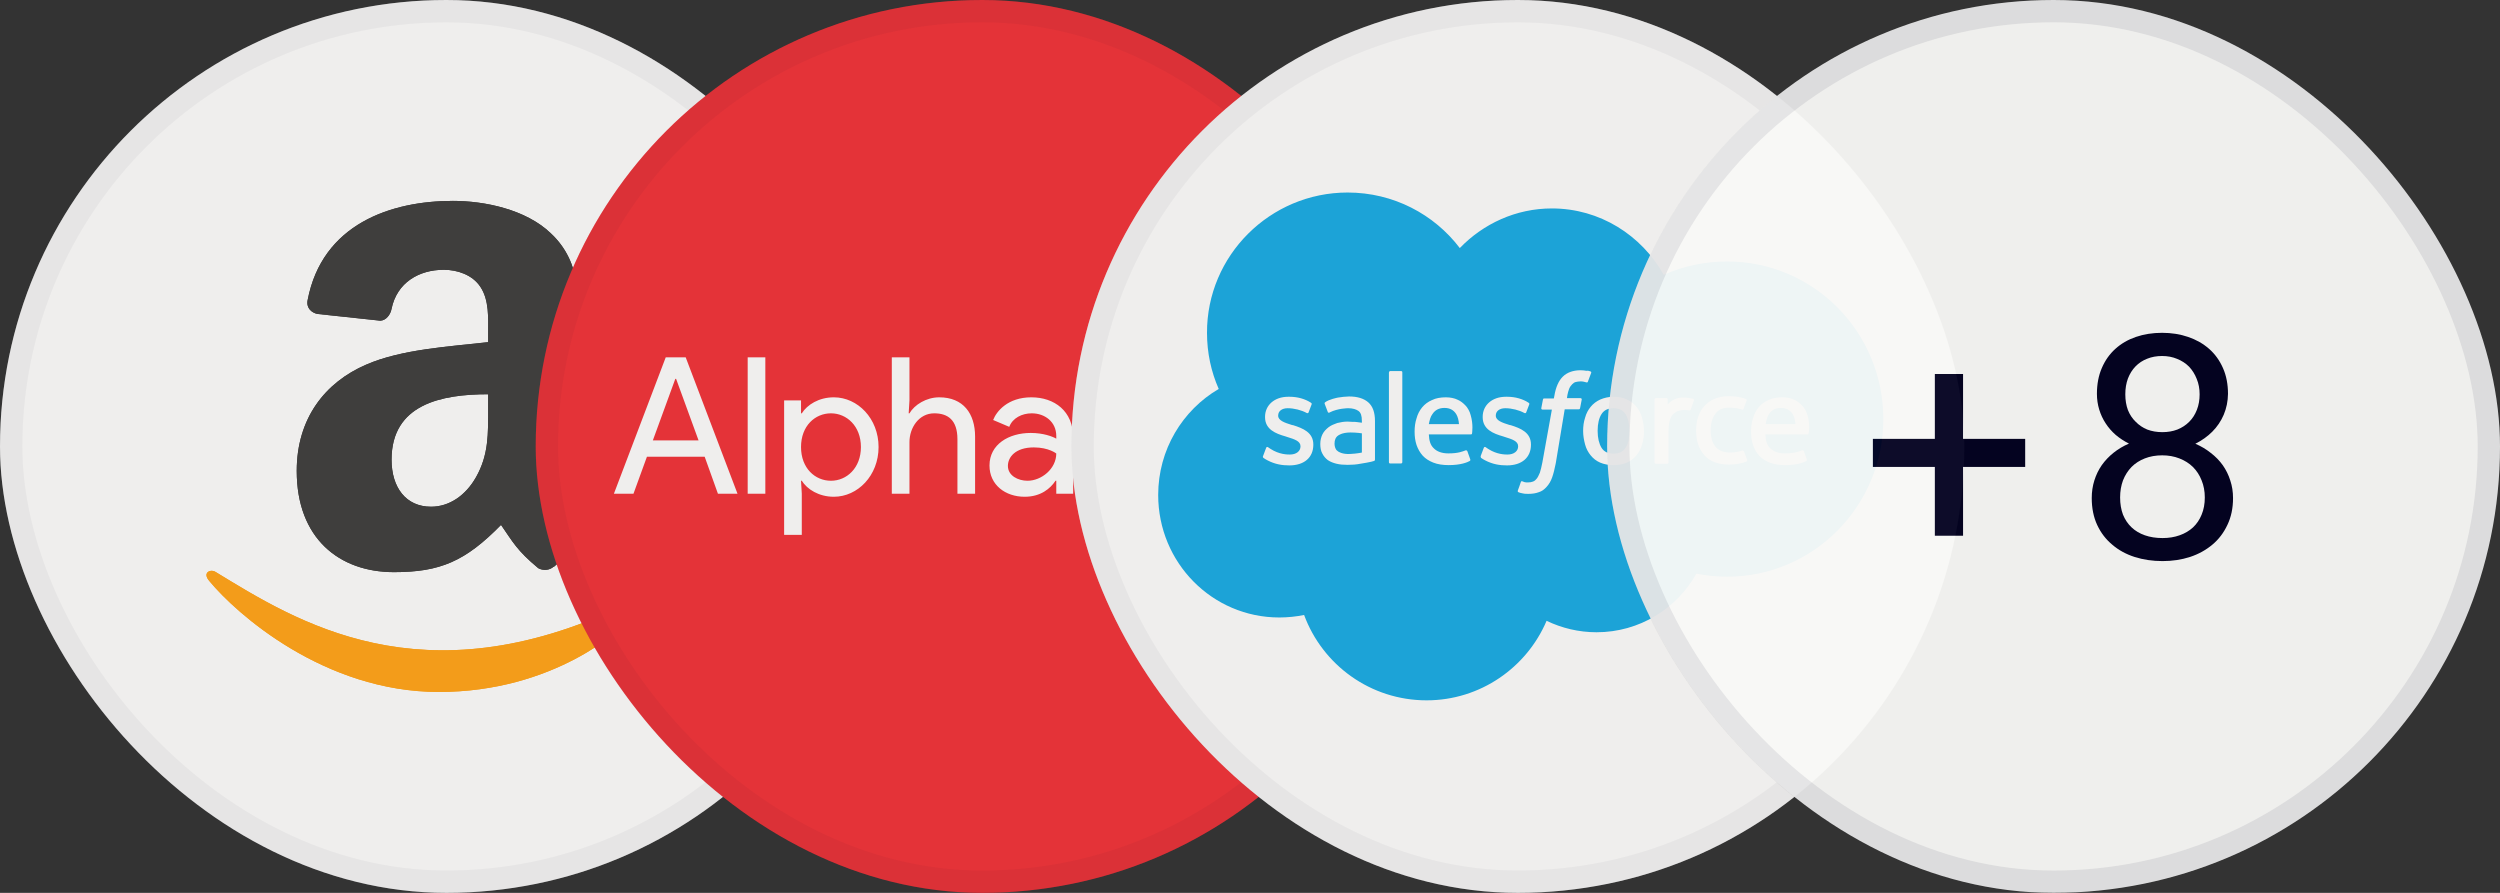
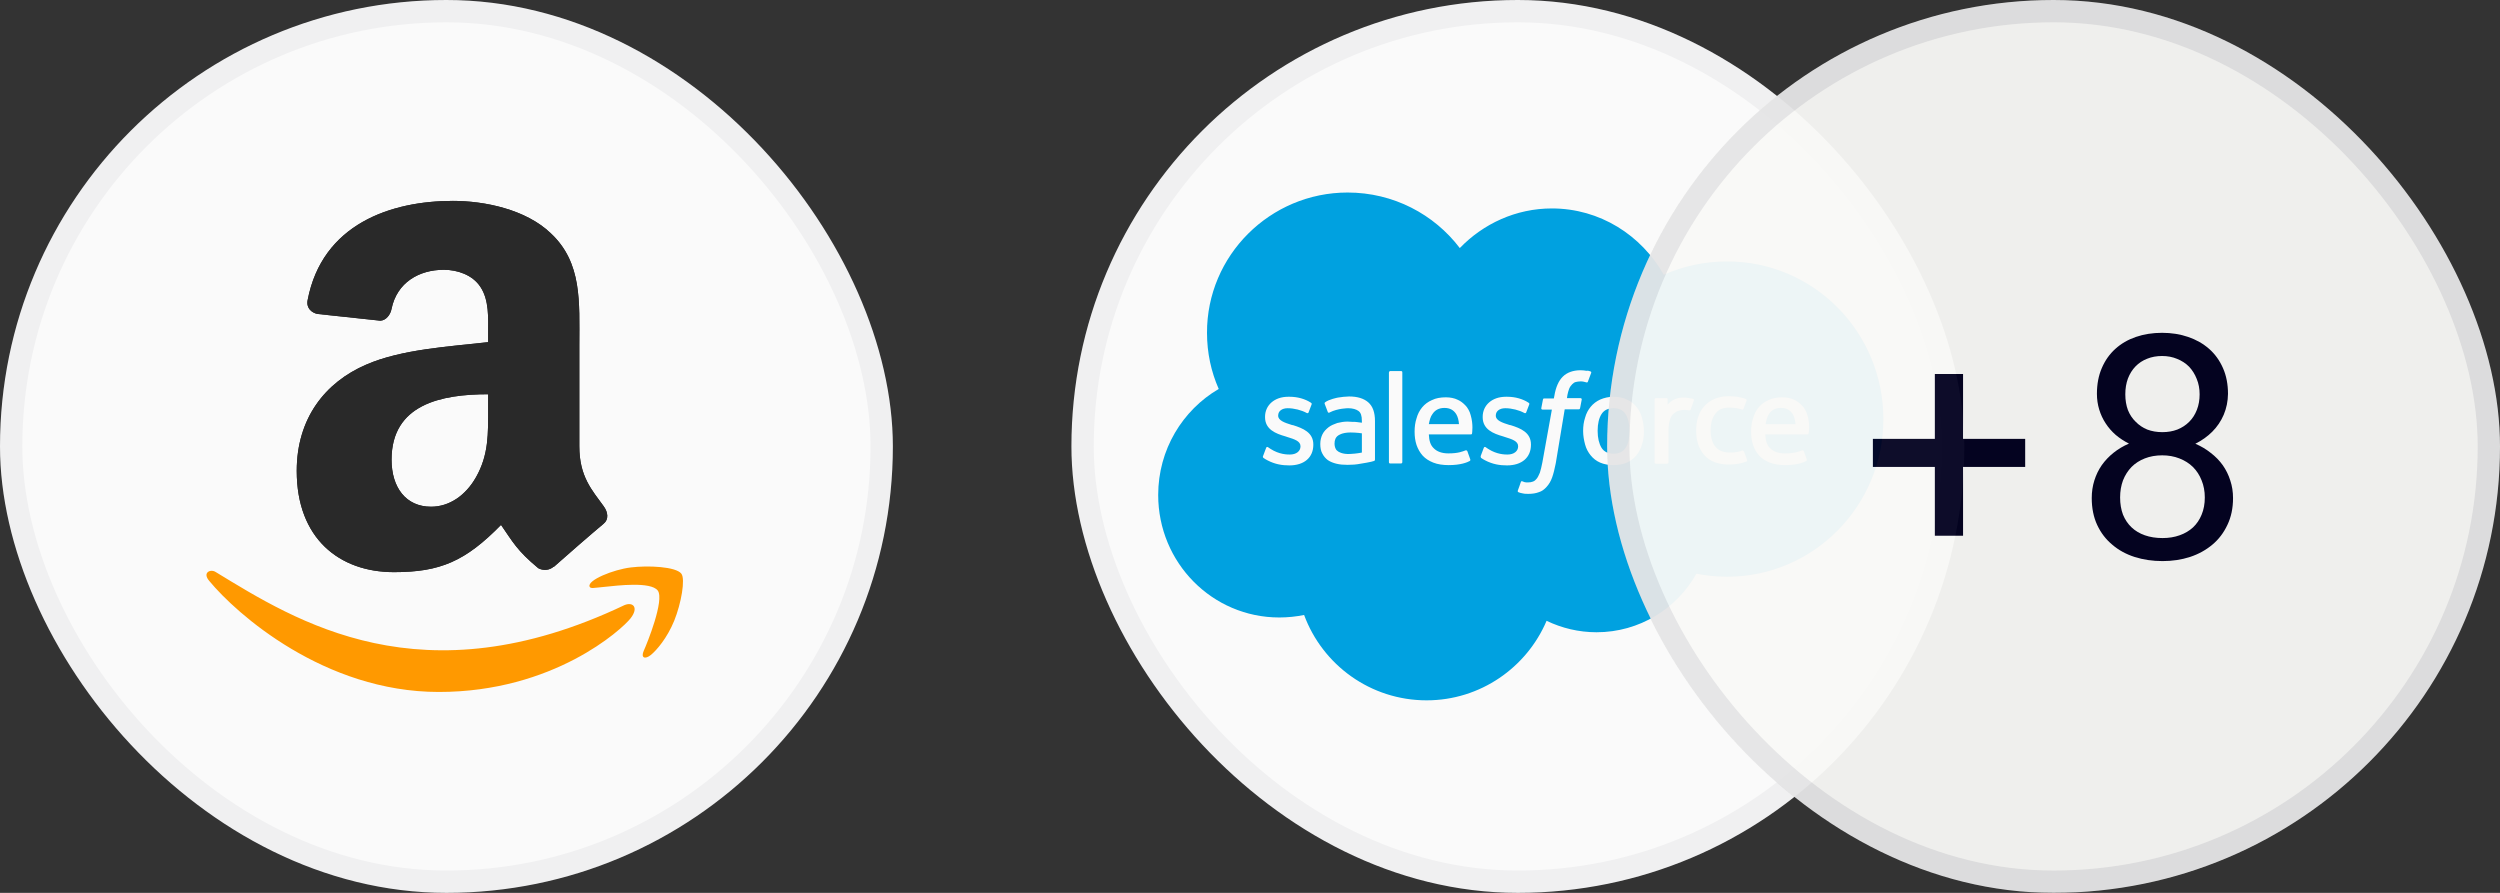
<svg xmlns="http://www.w3.org/2000/svg" width="112" height="40" viewBox="0 0 112 40" fill="none">
  <rect x="0" y="0" width="112" height="40" fill="#333333" stroke="none" />
  <g clip-path="url(#clip0_968_3006)">
    <rect width="40" height="40" fill="#FAFAFA" />
-     <path d="M27.975 27.11C18.895 31.432 13.26 27.816 9.652 25.62C9.429 25.482 9.05 25.652 9.379 26.03C10.581 27.488 14.519 31 19.66 31C24.805 31 27.865 28.193 28.248 27.703C28.628 27.218 28.36 26.95 27.975 27.11H27.975ZM30.526 25.702C30.282 25.384 29.043 25.325 28.263 25.421C27.482 25.514 26.31 25.991 26.412 26.278C26.464 26.385 26.571 26.337 27.107 26.289C27.645 26.235 29.152 26.045 29.466 26.455C29.782 26.869 28.986 28.837 28.84 29.155C28.7 29.473 28.894 29.554 29.158 29.343C29.418 29.131 29.889 28.584 30.205 27.809C30.519 27.03 30.711 25.944 30.525 25.702H30.526Z" fill="#FF9900" />
    <path fill-rule="evenodd" clip-rule="evenodd" d="M21.869 18.292C21.869 19.426 21.898 20.372 21.325 21.379C20.862 22.198 20.129 22.701 19.311 22.701C18.193 22.701 17.542 21.85 17.542 20.593C17.542 18.112 19.765 17.662 21.869 17.662V18.292ZM24.804 25.386C24.612 25.558 24.333 25.571 24.116 25.456C23.15 24.654 22.978 24.281 22.446 23.516C20.85 25.145 19.72 25.632 17.648 25.632C15.201 25.632 13.293 24.122 13.293 21.096C13.293 18.735 14.574 17.126 16.396 16.34C17.976 15.644 20.182 15.521 21.869 15.329V14.952C21.869 14.26 21.922 13.441 21.517 12.844C21.161 12.308 20.481 12.086 19.884 12.086C18.774 12.086 17.784 12.655 17.542 13.834C17.493 14.097 17.3 14.354 17.039 14.367L14.214 14.064C13.977 14.011 13.715 13.818 13.78 13.454C14.431 10.032 17.521 9 20.289 9C21.705 9 23.555 9.377 24.673 10.449C26.089 11.771 25.954 13.536 25.954 15.456V19.991C25.954 21.354 26.519 21.952 27.051 22.689C27.239 22.951 27.28 23.266 27.043 23.462C26.449 23.958 25.393 24.879 24.812 25.395L24.804 25.386" fill="#292929" />
    <path d="M27.975 27.11C18.895 31.432 13.26 27.816 9.652 25.62C9.429 25.482 9.05 25.652 9.379 26.03C10.581 27.488 14.519 31 19.66 31C24.805 31 27.865 28.193 28.248 27.703C28.628 27.218 28.36 26.95 27.975 27.11H27.975ZM30.526 25.702C30.282 25.384 29.043 25.325 28.263 25.421C27.482 25.514 26.31 25.991 26.412 26.278C26.464 26.385 26.571 26.337 27.107 26.289C27.645 26.235 29.152 26.045 29.466 26.455C29.782 26.869 28.986 28.837 28.84 29.155C28.7 29.473 28.894 29.554 29.158 29.343C29.418 29.131 29.889 28.584 30.205 27.809C30.519 27.03 30.711 25.944 30.525 25.702H30.526Z" fill="#FF9900" />
    <path fill-rule="evenodd" clip-rule="evenodd" d="M21.869 18.292C21.869 19.426 21.898 20.372 21.325 21.379C20.862 22.198 20.129 22.701 19.311 22.701C18.193 22.701 17.542 21.85 17.542 20.593C17.542 18.112 19.765 17.662 21.869 17.662V18.292ZM24.804 25.386C24.612 25.558 24.333 25.571 24.116 25.456C23.15 24.654 22.978 24.281 22.446 23.516C20.85 25.145 19.72 25.632 17.648 25.632C15.201 25.632 13.293 24.122 13.293 21.096C13.293 18.735 14.574 17.126 16.396 16.34C17.976 15.644 20.182 15.521 21.869 15.329V14.952C21.869 14.26 21.922 13.441 21.517 12.844C21.161 12.308 20.481 12.086 19.884 12.086C18.774 12.086 17.784 12.655 17.542 13.834C17.493 14.097 17.3 14.354 17.039 14.367L14.214 14.064C13.977 14.011 13.715 13.818 13.78 13.454C14.431 10.032 17.521 9 20.289 9C21.705 9 23.555 9.377 24.673 10.449C26.089 11.771 25.954 13.536 25.954 15.456V19.991C25.954 21.354 26.519 21.952 27.051 22.689C27.239 22.951 27.28 23.266 27.043 23.462C26.449 23.958 25.393 24.879 24.812 25.395L24.804 25.386" fill="#292929" />
-     <rect width="40" height="40" fill="#B3AAA3" fill-opacity="0.16" />
  </g>
  <rect x="0.5" y="0.5" width="39" height="39" rx="19.5" stroke="#020120" stroke-opacity="0.04" />
  <g clip-path="url(#clip1_968_3006)">
    <rect x="24" width="40" height="40" fill="#ED1C24" />
    <g clip-path="url(#clip2_968_3006)">
      <path d="M58.653 20.847V18.654H57.914V17.937H58.653V16.657H59.444V17.937H60.476V18.654H59.444V20.787C59.444 21.256 59.642 21.47 60.012 21.47C60.158 21.47 60.261 21.453 60.373 21.401L60.648 22.076C60.467 22.152 60.278 22.186 60.012 22.186C59.126 22.186 58.653 21.7 58.653 20.847ZM53.554 20.027C53.554 18.841 54.38 17.8 55.618 17.8C56.873 17.8 57.682 18.679 57.682 20.027C57.682 20.087 57.673 20.172 57.673 20.172H54.346C54.389 21.06 55.033 21.538 55.687 21.538C56.151 21.538 56.615 21.35 56.839 20.821L57.544 21.111C57.295 21.709 56.676 22.255 55.704 22.255C54.414 22.255 53.554 21.29 53.554 20.027ZM55.601 18.517C55.016 18.517 54.552 18.91 54.397 19.524H56.839C56.813 19.157 56.504 18.517 55.601 18.517ZM49.677 21.538H49.642V22.118H48.886V16.008H49.677V17.937L49.642 18.517H49.677C49.918 18.133 50.442 17.8 51.113 17.8C52.179 17.8 53.116 18.747 53.116 20.027C53.116 21.308 52.179 22.255 51.113 22.255C50.442 22.255 49.918 21.922 49.677 21.538ZM52.325 20.027C52.325 19.089 51.689 18.517 50.984 18.517C50.279 18.517 49.642 19.072 49.642 20.027C49.642 20.983 50.279 21.538 50.984 21.538C51.689 21.538 52.325 20.966 52.325 20.027ZM44.329 20.855C44.329 19.908 45.189 19.396 46.178 19.396C46.745 19.396 47.158 19.558 47.321 19.652V19.532C47.321 18.901 46.814 18.517 46.221 18.517C45.782 18.517 45.361 18.73 45.215 19.123L44.493 18.816C44.639 18.432 45.146 17.8 46.203 17.8C47.235 17.8 48.078 18.415 48.078 19.592V22.118H47.321V21.538H47.287C47.055 21.888 46.625 22.255 45.903 22.255C45.043 22.255 44.329 21.726 44.329 20.855ZM47.321 20.317C47.321 20.317 46.986 20.044 46.315 20.044C45.481 20.044 45.154 20.488 45.154 20.872C45.154 21.316 45.619 21.538 46.032 21.538C46.659 21.538 47.321 21 47.321 20.317ZM40.744 17.937L40.709 18.517H40.744C40.967 18.133 41.501 17.8 42.077 17.8C43.151 17.8 43.684 18.525 43.684 19.558V22.118H42.893V19.677C42.893 18.807 42.455 18.517 41.853 18.517C41.165 18.517 40.744 19.166 40.744 19.805V22.118H39.953V16.008H40.744V17.937ZM35.92 21.538H35.886L35.92 22.118V23.962H35.129V17.937H35.886V18.517H35.92C36.161 18.133 36.686 17.8 37.356 17.8C38.423 17.8 39.36 18.747 39.36 20.027C39.36 21.308 38.423 22.255 37.356 22.255C36.686 22.255 36.161 21.922 35.92 21.538ZM38.569 20.027C38.569 19.089 37.932 18.517 37.227 18.517C36.522 18.517 35.886 19.072 35.886 20.027C35.886 20.983 36.522 21.538 37.227 21.538C37.932 21.538 38.569 20.966 38.569 20.027ZM33.496 22.118H34.287V16.008H33.496V22.118ZM29.825 16.008L27.503 22.118H28.38L28.982 20.463H31.57L32.163 22.118H33.04L30.719 16.008H29.825ZM30.254 16.972H30.289L31.295 19.729H29.248L30.254 16.972Z" fill="#FAFAFA" />
    </g>
    <rect x="24" width="40" height="40" fill="#B3AAA3" fill-opacity="0.16" />
  </g>
-   <rect x="24.5" y="0.5" width="39" height="39" rx="19.5" stroke="#020120" stroke-opacity="0.04" />
  <g clip-path="url(#clip3_968_3006)">
    <rect x="48" width="40" height="40" fill="#FAFAFA" />
    <g clip-path="url(#clip4_968_3006)">
      <path d="M65.399 11.113C66.449 10.025 67.912 9.338 69.524 9.338C71.674 9.338 73.537 10.537 74.537 12.312C75.399 11.925 76.362 11.713 77.374 11.713C81.249 11.713 84.374 14.875 84.374 18.775C84.374 22.675 81.237 25.837 77.374 25.837C76.899 25.837 76.437 25.788 75.999 25.7C75.124 27.262 73.449 28.325 71.524 28.325C70.724 28.325 69.962 28.137 69.287 27.812C68.399 29.9 66.324 31.375 63.912 31.375C61.399 31.375 59.249 29.788 58.424 27.55C58.062 27.625 57.687 27.663 57.312 27.663C54.312 27.663 51.887 25.212 51.887 22.175C51.887 20.15 52.974 18.375 54.599 17.425C54.262 16.663 54.074 15.812 54.074 14.912C54.062 11.45 56.899 8.625 60.374 8.625C62.424 8.625 64.249 9.6 65.399 11.113Z" fill="#00A1E0" />
      <path d="M56.587 20.425L56.724 20.062C56.749 20 56.787 20.025 56.812 20.038C56.849 20.062 56.874 20.075 56.924 20.113C57.312 20.363 57.674 20.363 57.787 20.363C58.074 20.363 58.262 20.212 58.262 20V19.988C58.262 19.762 57.987 19.675 57.662 19.575L57.587 19.55C57.149 19.425 56.674 19.238 56.674 18.688V18.675C56.674 18.15 57.099 17.775 57.712 17.775H57.774C58.137 17.775 58.474 17.875 58.724 18.038C58.749 18.05 58.774 18.075 58.762 18.113C58.749 18.15 58.637 18.438 58.624 18.475C58.599 18.538 58.537 18.5 58.537 18.5C58.312 18.375 57.974 18.288 57.687 18.288C57.424 18.288 57.262 18.425 57.262 18.613V18.625C57.262 18.837 57.549 18.938 57.874 19.038L57.937 19.05C58.374 19.188 58.837 19.375 58.837 19.913V19.925C58.837 20.5 58.424 20.85 57.762 20.85C57.437 20.85 57.124 20.8 56.787 20.625C56.724 20.587 56.662 20.562 56.599 20.512C56.587 20.488 56.562 20.475 56.587 20.425ZM66.337 20.425L66.474 20.062C66.499 20 66.549 20.025 66.562 20.038C66.599 20.062 66.624 20.075 66.674 20.113C67.062 20.363 67.424 20.363 67.537 20.363C67.824 20.363 68.012 20.212 68.012 20V19.988C68.012 19.762 67.737 19.675 67.412 19.575L67.337 19.55C66.899 19.425 66.424 19.238 66.424 18.688V18.675C66.424 18.15 66.849 17.775 67.462 17.775H67.524C67.887 17.775 68.224 17.875 68.474 18.038C68.499 18.05 68.524 18.075 68.512 18.113C68.499 18.15 68.387 18.438 68.374 18.475C68.349 18.538 68.287 18.5 68.287 18.5C68.062 18.375 67.724 18.288 67.437 18.288C67.174 18.288 67.012 18.425 67.012 18.613V18.625C67.012 18.837 67.299 18.938 67.624 19.038L67.687 19.05C68.124 19.188 68.587 19.375 68.587 19.913V19.925C68.587 20.5 68.174 20.85 67.512 20.85C67.187 20.85 66.874 20.8 66.537 20.625C66.474 20.587 66.412 20.562 66.349 20.512C66.349 20.488 66.324 20.475 66.337 20.425ZM73.562 18.712C73.612 18.9 73.649 19.1 73.649 19.312C73.649 19.525 73.624 19.725 73.562 19.913C73.512 20.1 73.424 20.262 73.312 20.4C73.199 20.538 73.049 20.65 72.887 20.725C72.712 20.8 72.512 20.837 72.287 20.837C72.062 20.837 71.862 20.8 71.687 20.725C71.512 20.65 71.374 20.538 71.262 20.4C71.149 20.262 71.062 20.1 71.012 19.913C70.962 19.725 70.924 19.525 70.924 19.312C70.924 19.1 70.949 18.9 71.012 18.712C71.062 18.525 71.149 18.363 71.262 18.225C71.374 18.087 71.524 17.975 71.687 17.9C71.862 17.825 72.062 17.775 72.287 17.775C72.512 17.775 72.712 17.812 72.887 17.9C73.062 17.975 73.199 18.087 73.312 18.225C73.424 18.363 73.512 18.525 73.562 18.712ZM72.999 19.3C72.999 18.975 72.937 18.725 72.824 18.55C72.712 18.375 72.524 18.288 72.287 18.288C72.037 18.288 71.862 18.375 71.749 18.55C71.637 18.725 71.574 18.975 71.574 19.3C71.574 19.625 71.637 19.875 71.749 20.062C71.862 20.238 72.037 20.325 72.287 20.325C72.537 20.325 72.712 20.238 72.824 20.062C72.949 19.887 72.999 19.625 72.999 19.3ZM78.137 20.238L78.274 20.613C78.287 20.663 78.249 20.675 78.249 20.675C78.037 20.762 77.749 20.812 77.462 20.812C76.974 20.812 76.612 20.675 76.362 20.4C76.112 20.125 75.987 19.75 75.987 19.288C75.987 19.075 76.012 18.875 76.074 18.688C76.137 18.5 76.224 18.337 76.349 18.2C76.474 18.062 76.624 17.95 76.799 17.875C76.974 17.8 77.187 17.75 77.424 17.75C77.587 17.75 77.724 17.762 77.837 17.775C77.962 17.8 78.137 17.837 78.212 17.875C78.224 17.875 78.262 17.9 78.249 17.938C78.199 18.087 78.162 18.188 78.112 18.312C78.087 18.375 78.049 18.35 78.049 18.35C77.862 18.288 77.687 18.262 77.462 18.262C77.187 18.262 76.974 18.35 76.849 18.538C76.712 18.712 76.637 18.95 76.637 19.275C76.637 19.625 76.724 19.875 76.874 20.038C77.024 20.2 77.237 20.275 77.512 20.275C77.624 20.275 77.724 20.262 77.812 20.25C77.899 20.238 77.987 20.212 78.074 20.175C78.062 20.2 78.112 20.188 78.137 20.238ZM80.974 18.6C81.099 19.025 81.037 19.387 81.024 19.413C81.024 19.462 80.974 19.462 80.974 19.462H79.087C79.099 19.75 79.162 19.95 79.312 20.087C79.449 20.225 79.662 20.312 79.962 20.312C80.412 20.312 80.599 20.225 80.737 20.175C80.737 20.175 80.787 20.163 80.812 20.212L80.937 20.562C80.962 20.625 80.937 20.637 80.924 20.65C80.812 20.712 80.524 20.837 79.974 20.837C79.712 20.837 79.474 20.8 79.287 20.725C79.099 20.65 78.937 20.55 78.812 20.413C78.687 20.275 78.599 20.113 78.537 19.938C78.474 19.75 78.449 19.55 78.449 19.337C78.449 19.125 78.474 18.925 78.537 18.738C78.587 18.55 78.674 18.387 78.787 18.25C78.899 18.113 79.049 18 79.224 17.925C79.399 17.837 79.612 17.8 79.849 17.8C80.049 17.8 80.237 17.837 80.387 17.913C80.499 17.962 80.624 18.05 80.749 18.188C80.812 18.238 80.924 18.425 80.974 18.6ZM79.099 19H80.437C80.424 18.825 80.387 18.675 80.312 18.55C80.199 18.375 80.037 18.275 79.787 18.275C79.537 18.275 79.362 18.375 79.249 18.55C79.174 18.663 79.137 18.812 79.099 19ZM65.887 18.6C66.012 19.025 65.949 19.387 65.949 19.413C65.949 19.462 65.899 19.462 65.899 19.462H64.012C64.024 19.75 64.087 19.95 64.237 20.087C64.374 20.225 64.587 20.312 64.887 20.312C65.337 20.312 65.524 20.225 65.662 20.175C65.662 20.175 65.712 20.163 65.737 20.212L65.862 20.562C65.887 20.625 65.862 20.637 65.849 20.65C65.737 20.712 65.449 20.837 64.899 20.837C64.637 20.837 64.399 20.8 64.212 20.725C64.024 20.65 63.862 20.55 63.737 20.413C63.612 20.275 63.524 20.113 63.462 19.938C63.399 19.75 63.374 19.55 63.374 19.337C63.374 19.125 63.399 18.925 63.462 18.738C63.512 18.55 63.599 18.387 63.712 18.25C63.824 18.113 63.974 18 64.149 17.925C64.324 17.837 64.537 17.8 64.774 17.8C64.974 17.8 65.162 17.837 65.312 17.913C65.424 17.962 65.549 18.05 65.674 18.188C65.724 18.238 65.849 18.425 65.887 18.6ZM64.012 19H65.362C65.349 18.825 65.312 18.675 65.237 18.55C65.124 18.375 64.962 18.275 64.712 18.275C64.462 18.275 64.287 18.375 64.174 18.55C64.087 18.663 64.049 18.812 64.012 19ZM60.699 18.9C60.699 18.9 60.849 18.913 61.012 18.938V18.863C61.012 18.613 60.962 18.488 60.862 18.413C60.762 18.337 60.599 18.288 60.399 18.288C60.399 18.288 59.937 18.288 59.574 18.475C59.562 18.488 59.549 18.488 59.549 18.488C59.549 18.488 59.499 18.5 59.487 18.462L59.349 18.1C59.324 18.05 59.362 18.025 59.362 18.025C59.537 17.887 59.937 17.812 59.937 17.812C60.074 17.788 60.299 17.762 60.437 17.762C60.812 17.762 61.099 17.85 61.299 18.025C61.499 18.2 61.599 18.475 61.599 18.863V20.587C61.599 20.587 61.599 20.637 61.562 20.65C61.562 20.65 61.487 20.675 61.424 20.688C61.362 20.7 61.137 20.75 60.949 20.775C60.762 20.812 60.574 20.825 60.374 20.825C60.187 20.825 60.024 20.812 59.874 20.775C59.724 20.738 59.599 20.688 59.487 20.613C59.387 20.538 59.299 20.438 59.237 20.312C59.174 20.2 59.149 20.05 59.149 19.887C59.149 19.725 59.187 19.575 59.249 19.45C59.312 19.325 59.412 19.225 59.524 19.137C59.637 19.05 59.774 19 59.912 18.95C60.062 18.913 60.212 18.887 60.374 18.887C60.524 18.9 60.624 18.9 60.699 18.9ZM59.949 20.225C59.949 20.225 60.124 20.363 60.499 20.337C60.774 20.325 61.012 20.275 61.012 20.275V19.413C61.012 19.413 60.774 19.375 60.499 19.375C60.112 19.375 59.949 19.512 59.949 19.512C59.837 19.587 59.787 19.712 59.787 19.875C59.787 19.975 59.812 20.062 59.849 20.125C59.862 20.15 59.874 20.175 59.949 20.225ZM75.887 17.938C75.874 17.988 75.774 18.25 75.749 18.337C75.737 18.375 75.712 18.387 75.674 18.387C75.674 18.387 75.562 18.363 75.462 18.363C75.399 18.363 75.299 18.375 75.212 18.4C75.124 18.425 75.049 18.475 74.974 18.538C74.899 18.6 74.849 18.7 74.812 18.812C74.774 18.925 74.749 19.113 74.749 19.312V20.712C74.749 20.75 74.724 20.775 74.687 20.775H74.187C74.149 20.775 74.124 20.75 74.124 20.712V17.9C74.124 17.863 74.149 17.837 74.174 17.837H74.662C74.699 17.837 74.712 17.863 74.712 17.9V18.125C74.787 18.025 74.912 17.938 75.024 17.887C75.137 17.837 75.274 17.8 75.512 17.812C75.637 17.825 75.799 17.85 75.824 17.863C75.874 17.875 75.899 17.887 75.887 17.938ZM71.249 16.637C71.262 16.637 71.299 16.663 71.287 16.7L71.137 17.1C71.124 17.125 71.112 17.15 71.049 17.125C71.037 17.125 71.012 17.113 70.949 17.1C70.912 17.087 70.849 17.087 70.799 17.087C70.724 17.087 70.662 17.1 70.599 17.113C70.537 17.125 70.487 17.163 70.437 17.212C70.387 17.262 70.337 17.325 70.299 17.413C70.224 17.613 70.199 17.825 70.199 17.837H70.799C70.849 17.837 70.862 17.863 70.862 17.9L70.787 18.288C70.774 18.35 70.724 18.337 70.724 18.337H70.099L69.699 20.75C69.649 21 69.599 21.212 69.537 21.387C69.474 21.562 69.399 21.688 69.287 21.812C69.187 21.925 69.074 22.012 68.937 22.05C68.812 22.1 68.649 22.125 68.474 22.125C68.387 22.125 68.299 22.125 68.199 22.1C68.124 22.087 68.087 22.075 68.024 22.05C67.999 22.038 67.987 22.012 67.999 21.975C68.012 21.938 68.124 21.637 68.137 21.587C68.162 21.538 68.199 21.562 68.199 21.562C68.237 21.575 68.262 21.587 68.299 21.6C68.349 21.613 68.399 21.613 68.449 21.613C68.537 21.613 68.612 21.6 68.674 21.575C68.749 21.55 68.799 21.5 68.849 21.438C68.899 21.375 68.937 21.288 68.987 21.175C69.024 21.062 69.062 20.9 69.099 20.712L69.524 18.35H69.112C69.062 18.35 69.049 18.325 69.049 18.288L69.124 17.9C69.137 17.837 69.187 17.85 69.187 17.85H69.612L69.637 17.725C69.699 17.35 69.824 17.062 70.012 16.875C70.199 16.688 70.474 16.587 70.812 16.587C70.912 16.587 70.999 16.6 71.074 16.613C71.124 16.6 71.187 16.613 71.249 16.637ZM62.824 20.7C62.824 20.738 62.799 20.762 62.774 20.762H62.274C62.237 20.762 62.224 20.738 62.224 20.7V16.688C62.224 16.663 62.249 16.625 62.274 16.625H62.774C62.812 16.625 62.824 16.65 62.824 16.688V20.7Z" fill="#FAFAFA" />
    </g>
-     <rect x="48" width="40" height="40" fill="#B3AAA3" fill-opacity="0.16" />
  </g>
  <rect x="48.5" y="0.5" width="39" height="39" rx="19.5" stroke="#020120" stroke-opacity="0.04" />
  <g opacity="0.95">
    <g clip-path="url(#clip5_968_3006)">
      <rect x="72" width="40" height="40" rx="20" fill="#F9F9F7" />
      <path d="M87.945 19.661H90.728V20.919H87.945V24.002H86.681V20.919H83.905V19.661H86.681V16.756H87.945V19.661ZM99.814 17.645C99.81 17.977 99.746 18.289 99.623 18.581C99.5 18.868 99.329 19.121 99.11 19.34C99.005 19.445 98.889 19.543 98.762 19.634C98.634 19.725 98.497 19.807 98.352 19.88C98.607 19.989 98.837 20.126 99.042 20.29C99.252 20.45 99.432 20.634 99.582 20.844C99.728 21.053 99.84 21.281 99.917 21.527C99.999 21.773 100.04 22.035 100.04 22.314C100.04 22.765 99.956 23.166 99.787 23.517C99.623 23.867 99.4 24.162 99.117 24.398C98.83 24.64 98.495 24.825 98.112 24.952C97.73 25.075 97.319 25.137 96.882 25.137C96.435 25.137 96.018 25.075 95.631 24.952C95.248 24.829 94.915 24.647 94.633 24.405C94.346 24.168 94.12 23.874 93.956 23.523C93.792 23.172 93.71 22.769 93.71 22.314C93.71 22.035 93.749 21.773 93.826 21.527C93.904 21.277 94.015 21.047 94.161 20.837C94.307 20.632 94.482 20.447 94.688 20.283C94.893 20.119 95.123 19.982 95.378 19.873C95.159 19.764 94.961 19.634 94.783 19.483C94.606 19.328 94.455 19.155 94.332 18.964C94.209 18.777 94.113 18.572 94.045 18.349C93.977 18.125 93.942 17.891 93.942 17.645C93.942 17.212 94.015 16.826 94.161 16.489C94.307 16.148 94.51 15.86 94.769 15.628C95.025 15.396 95.33 15.218 95.686 15.095C96.046 14.972 96.438 14.91 96.861 14.91C97.281 14.91 97.67 14.972 98.03 15.095C98.39 15.218 98.703 15.396 98.967 15.628C99.231 15.86 99.439 16.148 99.589 16.489C99.739 16.826 99.814 17.212 99.814 17.645ZM98.775 22.286C98.775 22.008 98.728 21.753 98.632 21.52C98.541 21.288 98.411 21.088 98.242 20.919C98.074 20.755 97.871 20.627 97.634 20.536C97.401 20.445 97.146 20.399 96.868 20.399C96.581 20.399 96.321 20.445 96.089 20.536C95.856 20.627 95.658 20.755 95.494 20.919C95.33 21.088 95.203 21.288 95.111 21.52C95.025 21.753 94.981 22.008 94.981 22.286C94.981 22.573 95.025 22.831 95.111 23.059C95.203 23.282 95.33 23.471 95.494 23.626C95.658 23.781 95.856 23.899 96.089 23.981C96.326 24.064 96.59 24.105 96.882 24.105C97.16 24.105 97.415 24.064 97.647 23.981C97.88 23.899 98.08 23.781 98.249 23.626C98.413 23.471 98.541 23.282 98.632 23.059C98.728 22.831 98.775 22.573 98.775 22.286ZM98.543 17.665C98.543 17.414 98.5 17.184 98.413 16.975C98.331 16.765 98.217 16.583 98.071 16.428C97.921 16.277 97.743 16.161 97.538 16.079C97.333 15.992 97.107 15.949 96.861 15.949C96.615 15.949 96.392 15.99 96.191 16.072C95.991 16.15 95.818 16.264 95.672 16.414C95.526 16.564 95.412 16.747 95.33 16.961C95.253 17.171 95.214 17.405 95.214 17.665C95.214 17.925 95.253 18.16 95.33 18.369C95.412 18.574 95.528 18.75 95.679 18.895C95.825 19.046 95.998 19.162 96.198 19.244C96.403 19.322 96.629 19.36 96.875 19.36C97.117 19.36 97.34 19.322 97.545 19.244C97.75 19.162 97.928 19.046 98.078 18.895C98.224 18.75 98.338 18.572 98.42 18.362C98.502 18.153 98.543 17.92 98.543 17.665Z" fill="#020120" />
    </g>
    <rect x="72.5" y="0.5" width="39" height="39" rx="19.5" stroke="#020120" stroke-opacity="0.08" />
  </g>
  <defs>
    <clipPath id="clip0_968_3006">
      <rect width="40" height="40" rx="20" fill="white" />
    </clipPath>
    <clipPath id="clip1_968_3006">
-       <rect x="24" width="40" height="40" rx="20" fill="white" />
-     </clipPath>
+       </clipPath>
    <clipPath id="clip2_968_3006">
      <rect width="33.25" height="8" fill="white" transform="translate(27.5 16)" />
    </clipPath>
    <clipPath id="clip3_968_3006">
      <rect x="48" width="40" height="40" rx="20" fill="white" />
    </clipPath>
    <clipPath id="clip4_968_3006">
      <rect width="32.75" height="23" fill="white" transform="translate(51.75 8.5)" />
    </clipPath>
    <clipPath id="clip5_968_3006">
      <rect x="72" width="40" height="40" rx="20" fill="white" />
    </clipPath>
  </defs>
</svg>